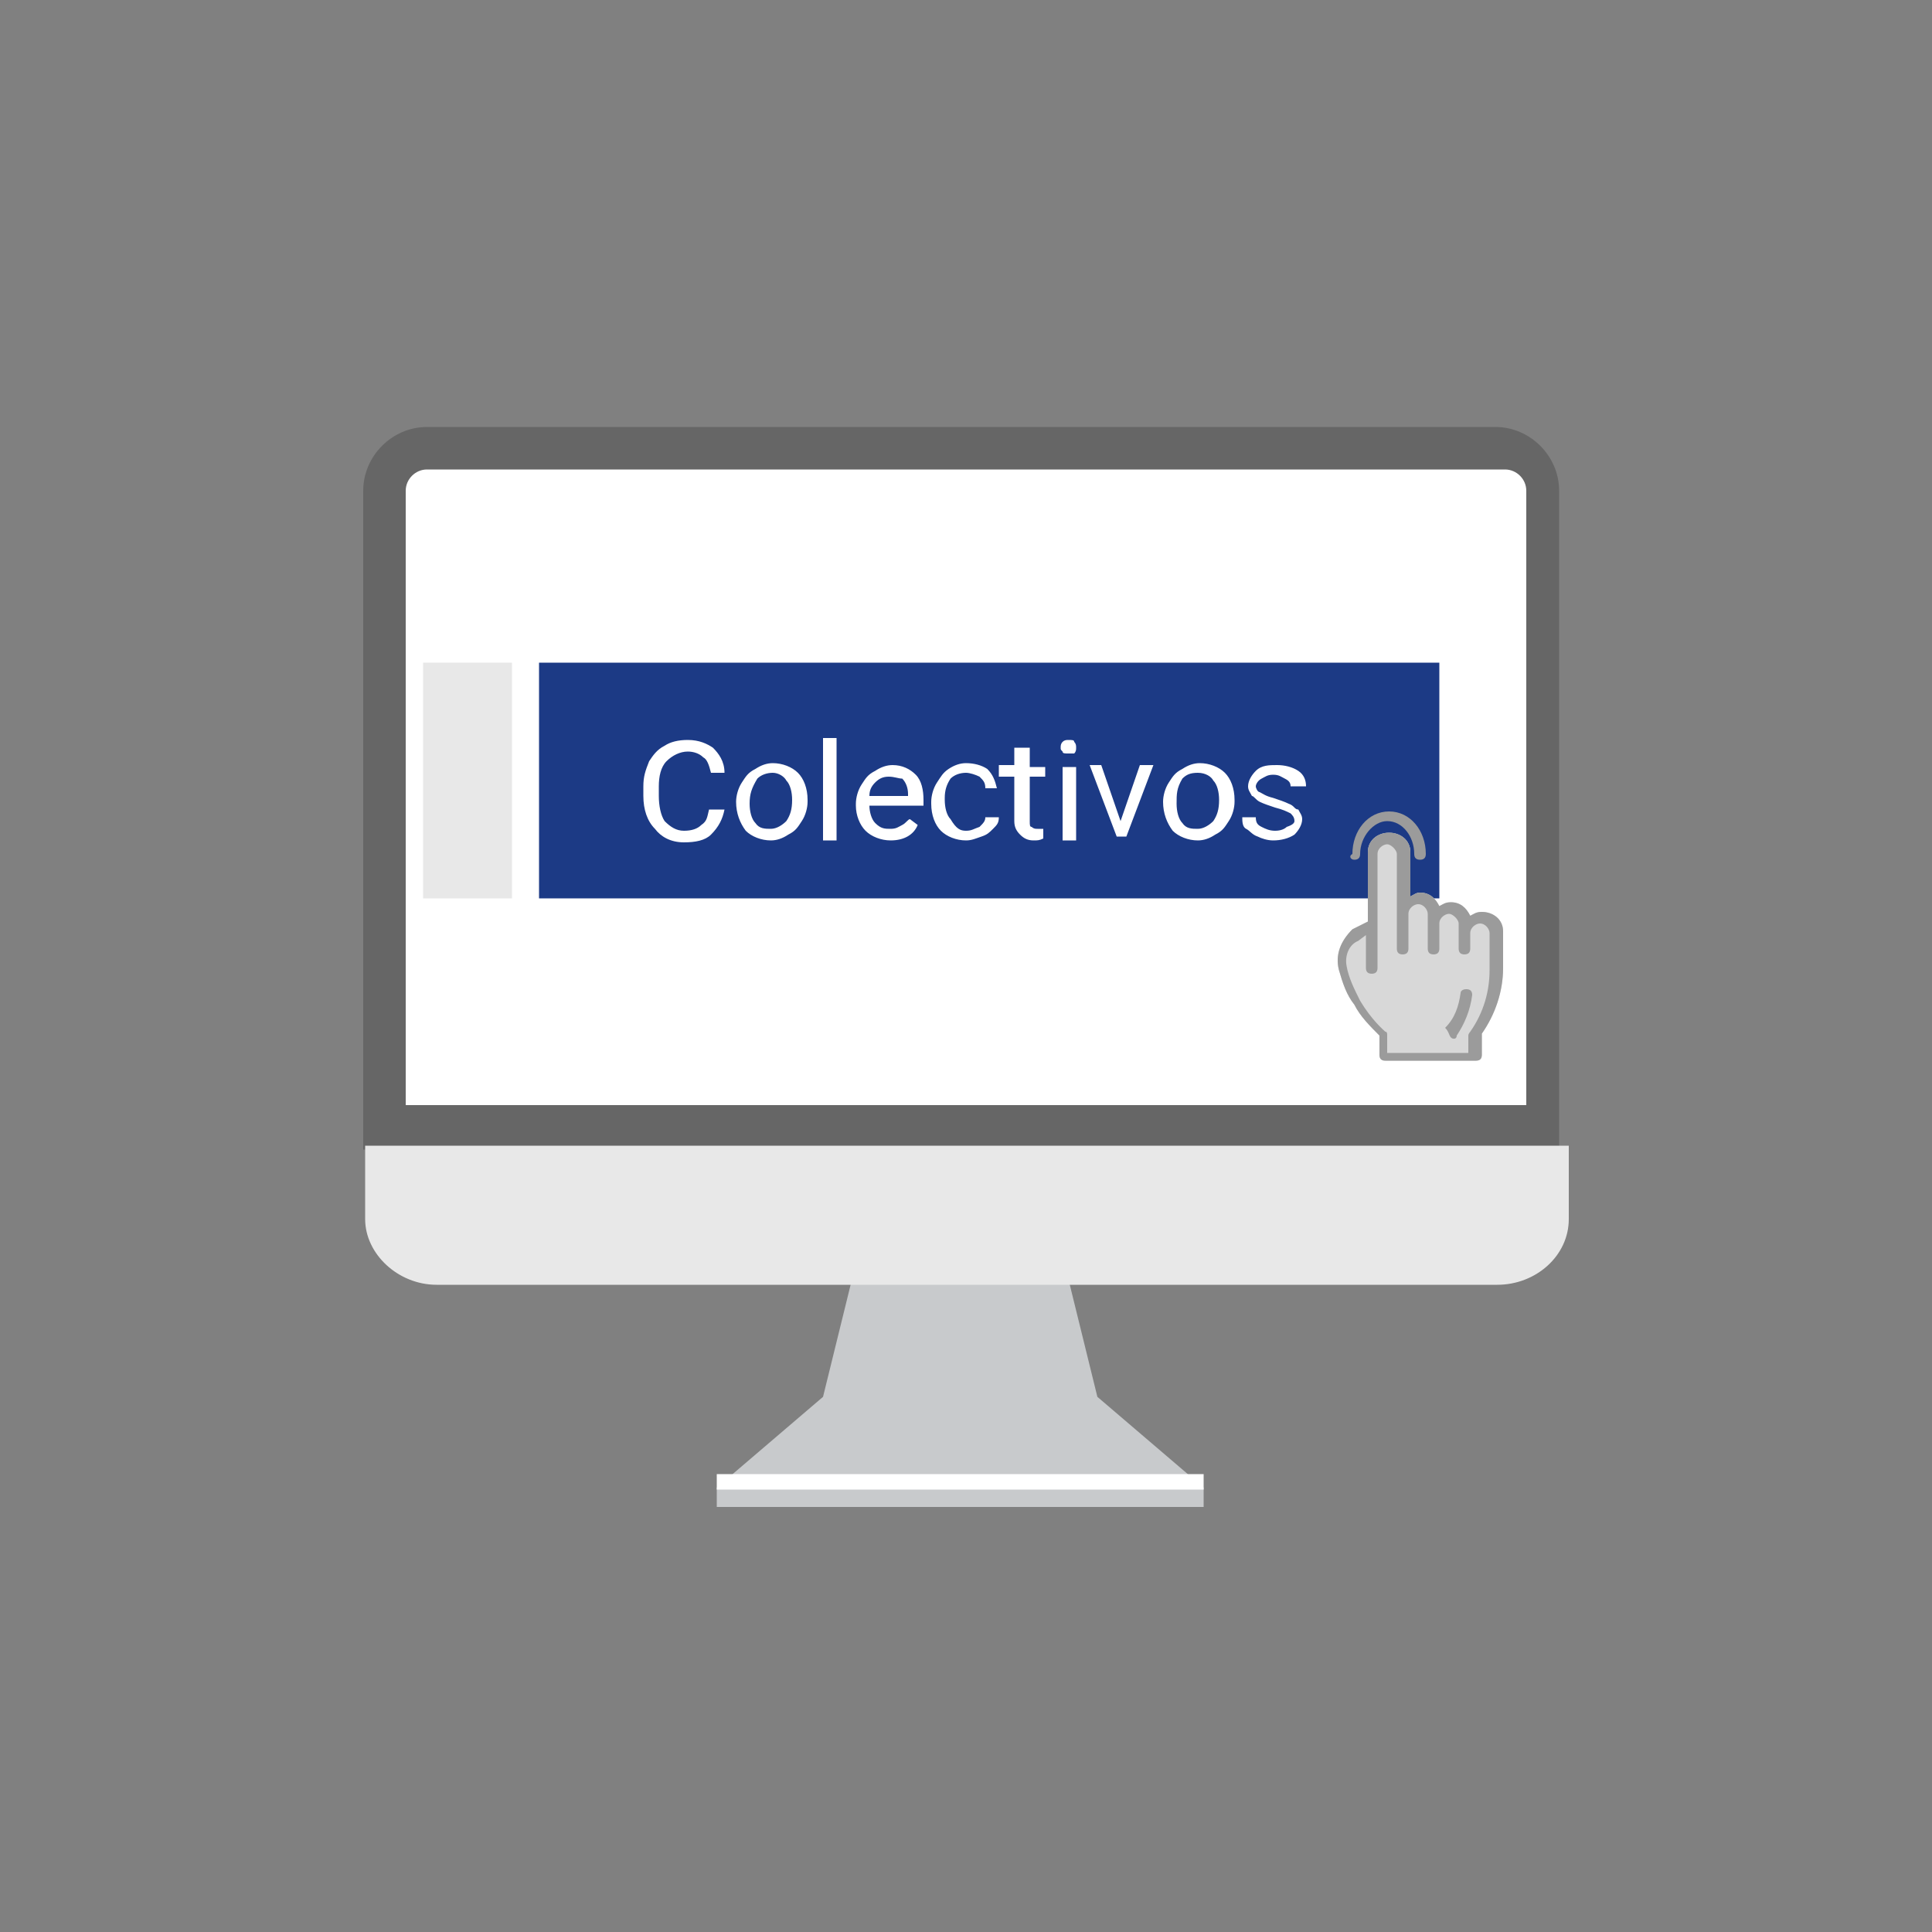
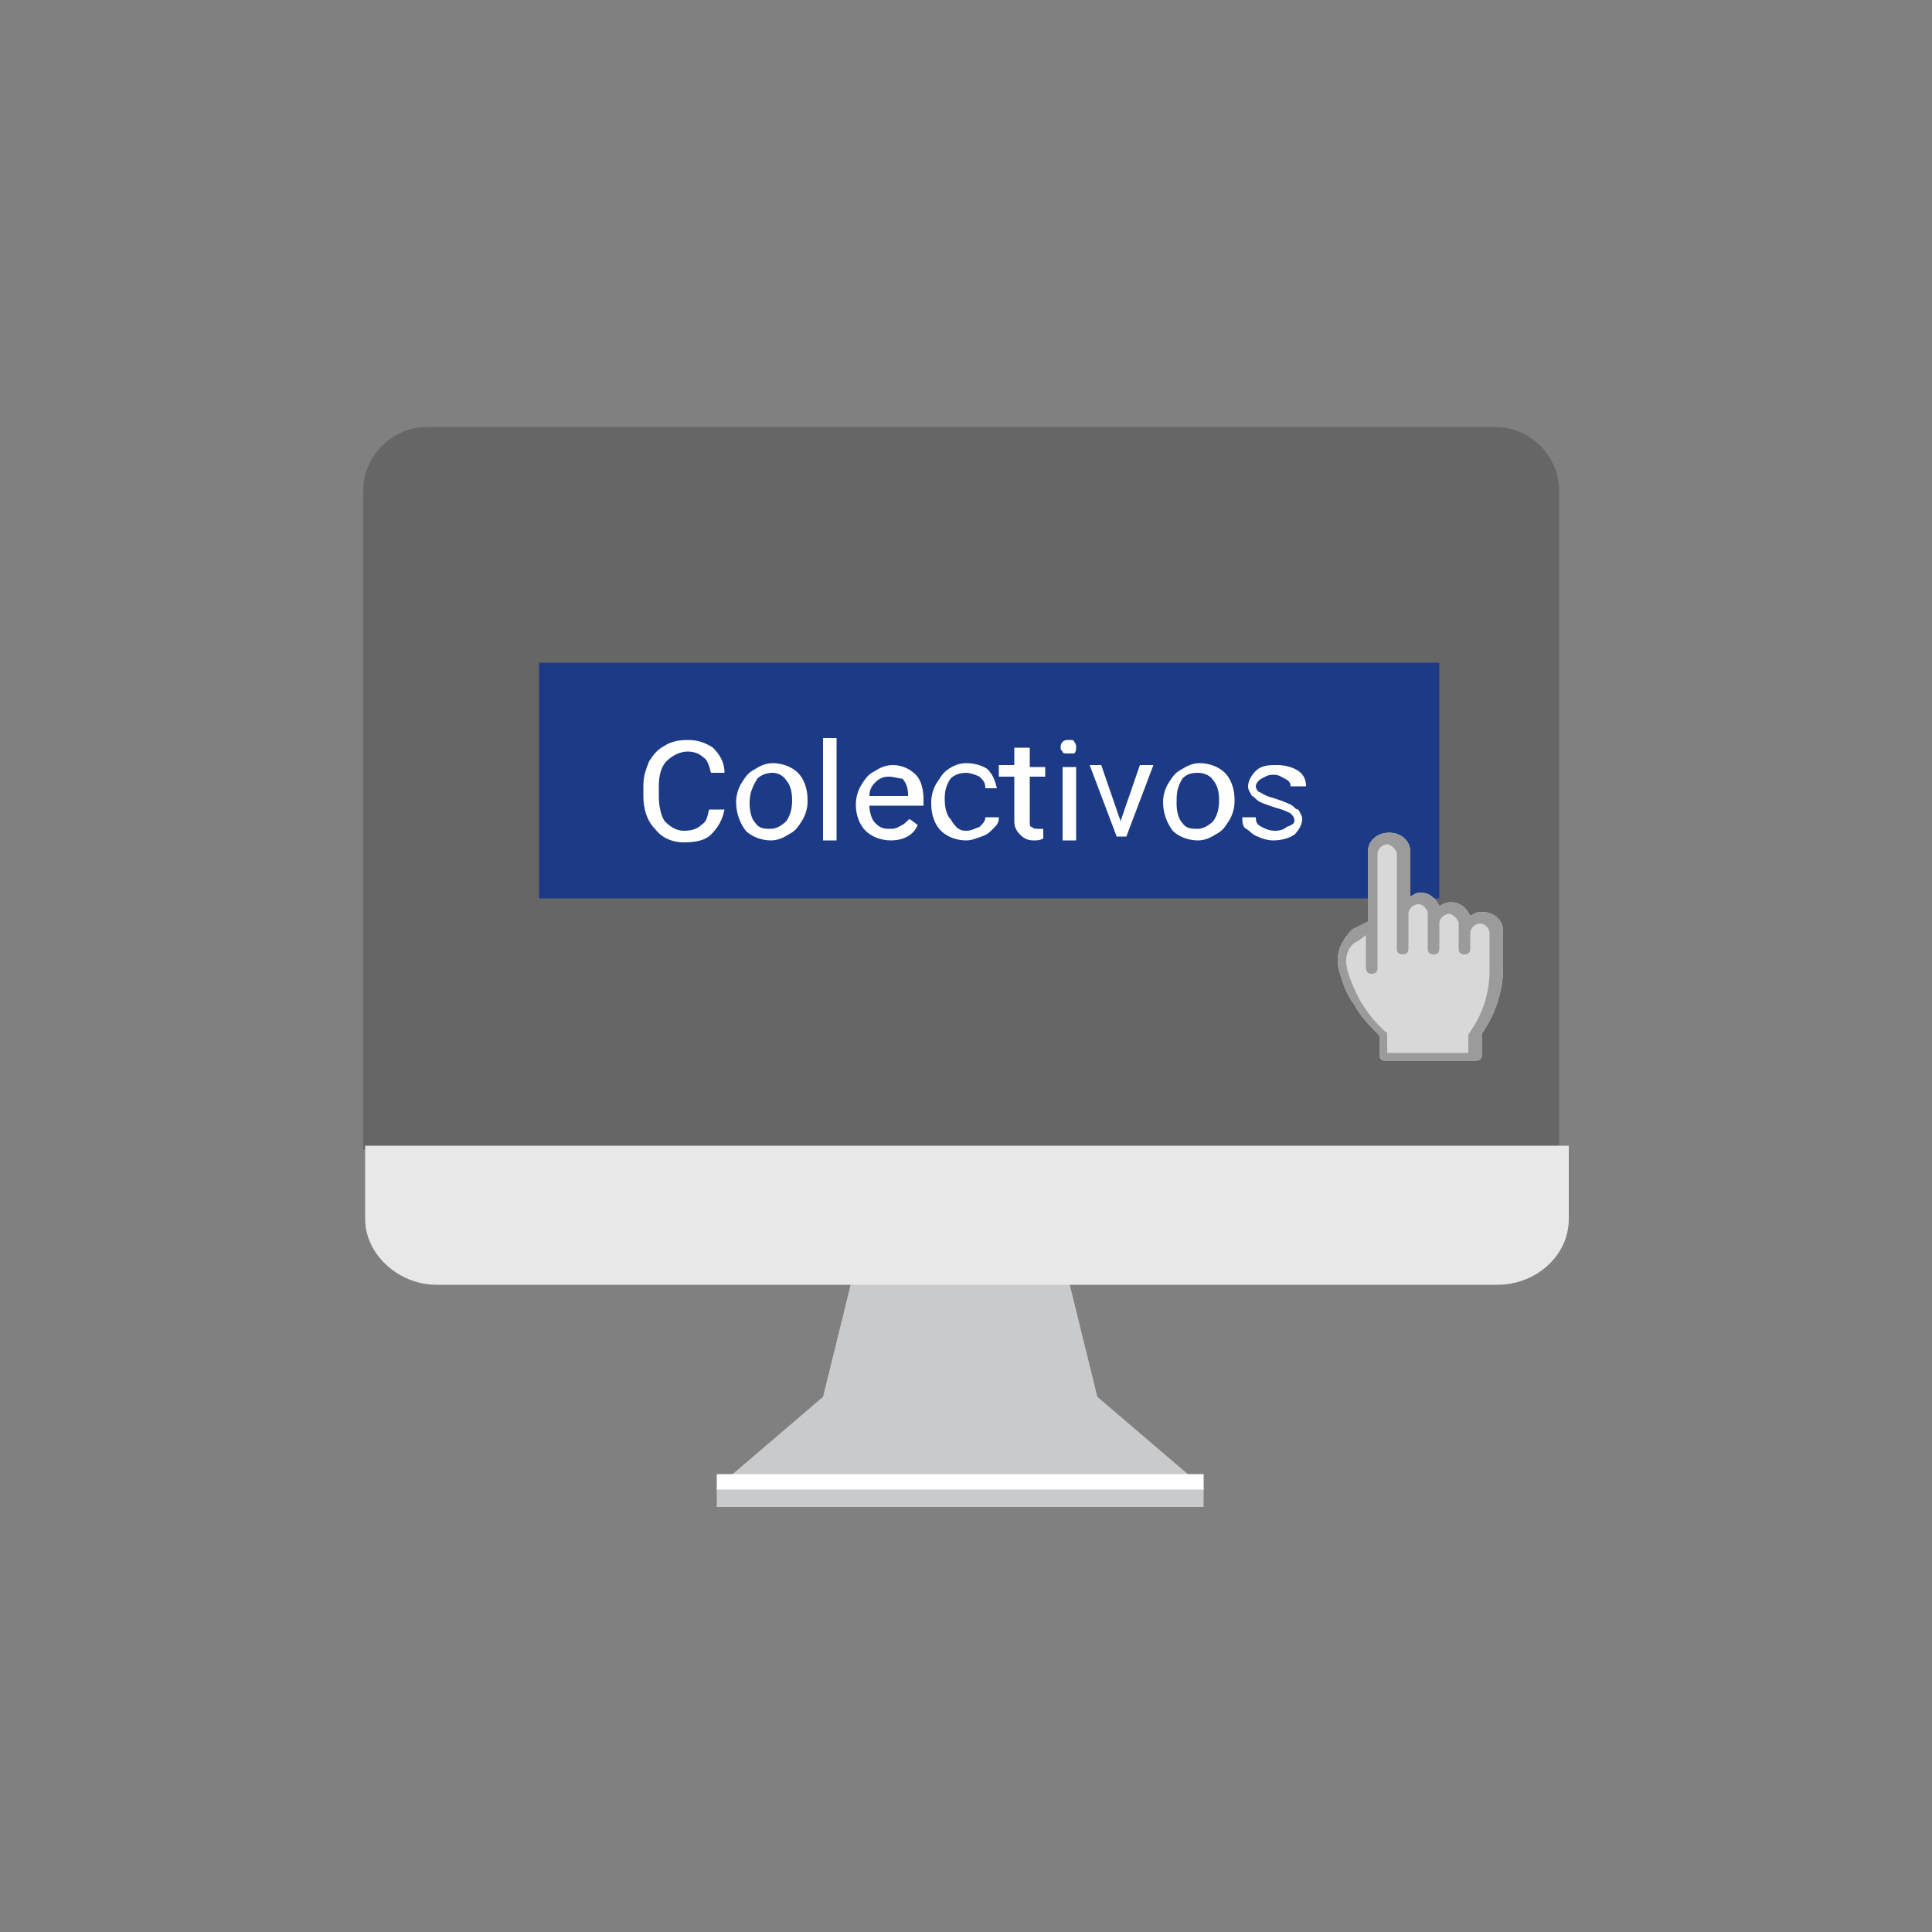
<svg xmlns="http://www.w3.org/2000/svg" version="1.1" id="Capa_1" x="0px" y="0px" viewBox="0 0 100 100" style="enable-background:new 0 0 100 100;" xml:space="preserve">
  <rect x="0" y="0" width="100" height="100" fill="#808080" stroke="none" />
  <style type="text/css">
	.st0{display:none;}
	.st1{display:inline;fill-rule:evenodd;clip-rule:evenodd;fill:#0033A0;}
	.st2{display:inline;fill-rule:evenodd;clip-rule:evenodd;fill:#00AEC7;}
	.st3{display:inline;fill:#00AEC7;}
	.st4{display:inline;fill:#596C76;}
	.st5{display:inline;fill:#465A61;}
	.st6{display:inline;fill:#0033A0;}
	.st7{display:inline;fill-rule:evenodd;clip-rule:evenodd;fill:#FFFFFF;}
	.st8{display:inline;fill:#FFFFFF;fill-opacity:0.1;}
	.st9{display:inline;fill:#E3E829;}
	.st10{display:inline;fill:#009AE4;}
	.st11{display:inline;fill:#FF9100;}
	.st12{display:inline;fill:#FFDA2D;}
	.st13{display:inline;}
	.st14{fill-rule:evenodd;clip-rule:evenodd;fill:url(#SVGID_1_);}
	.st15{fill:#C8CACC;}
	.st16{fill:#FFFFFF;}
	.st17{fill:#666666;}
	.st18{fill-rule:evenodd;clip-rule:evenodd;fill:#1C3A85;}
	.st19{fill-rule:evenodd;clip-rule:evenodd;fill:#FFFFFF;}
	.st20{fill-rule:evenodd;clip-rule:evenodd;fill:#E8E8E8;}
	.st21{fill:#4A4A4A;}
	.st22{fill-rule:evenodd;clip-rule:evenodd;fill:#D8D8D8;}
	.st23{fill:#9B9B9B;}
	.st24{fill:#E8E8E8;}
</style>
  <g class="st0">
-     <path class="st1" d="M60.4,24.9H31.8c-1.6,0-3,1.3-3,3v10c0,0.6,0.5,1,1,1s1-0.5,1-1v-10c0-0.6,0.5-1,1-1h28.6c0.6,0,1,0.5,1,1   v36.5c0,0.6-0.5,1-1,1H31.9c-0.6,0-1-0.5-1-1V46.1c0-0.6-0.5-1-1-1s-1,0.5-1,1v18.2c0,1.7,1.3,3,3,3h28.6c1.6,0,3-1.3,3-3V27.8   C63.3,26.1,62,24.9,60.4,24.9z" />
+     <path class="st1" d="M60.4,24.9H31.8c-1.6,0-3,1.3-3,3v10c0,0.6,0.5,1,1,1s1-0.5,1-1v-10c0-0.6,0.5-1,1-1h28.6v36.5c0,0.6-0.5,1-1,1H31.9c-0.6,0-1-0.5-1-1V46.1c0-0.6-0.5-1-1-1s-1,0.5-1,1v18.2c0,1.7,1.3,3,3,3h28.6c1.6,0,3-1.3,3-3V27.8   C63.3,26.1,62,24.9,60.4,24.9z" />
    <path class="st2" d="M30.5,41.5c-0.2-0.2-0.5-0.3-0.6-0.3c-0.3,0-0.5,0.1-0.6,0.3c-0.3,0.2-0.4,0.5-0.4,0.7c0,0.3,0.1,0.6,0.3,0.7   c0.2,0.2,0.5,0.3,0.6,0.3c0.3,0,0.5-0.1,0.6-0.3c0.2-0.2,0.3-0.5,0.3-0.7C30.8,41.9,30.7,41.6,30.5,41.5z M34.4,69.4   c-0.2-0.2-0.5-0.3-0.6-0.3c-0.3,0-0.5,0.1-0.6,0.3c-0.2,0.2-0.3,0.5-0.3,0.7c0,0.3,0.1,0.6,0.3,0.7c0.2,0.2,0.5,0.3,0.6,0.3   c0.3,0,0.5-0.1,0.6-0.3c0.2-0.2,0.3-0.5,0.3-0.7C34.7,69.9,34.6,69.6,34.4,69.4z" />
    <path class="st1" d="M66.2,28.8c-0.6,0-1,0.5-1,1v38.4c0,0.6-0.5,1-1,1H37.6c-0.6,0-1,0.5-1,1c0,0.6,0.5,1,1,1h26.7   c1.6,0,3-1.3,3-3V29.7C67.2,29.2,66.8,28.8,66.2,28.8z" />
    <path class="st1" d="M70.1,32.7c-0.6,0-1,0.5-1,1v38.4c0,0.6-0.5,1-1,1H37.6c-0.6,0-1,0.5-1,1c0,0.6,0.5,1,1,1h30.5   c1.6,0,3-1.3,3-3V33.7C71.1,33.2,70.7,32.7,70.1,32.7L70.1,32.7z" />
    <path class="st3" d="M44.6,32.1h-9.3c-0.6,0-1,0.5-1,1v9.4c0,0.6,0.5,1,1,1h9.3c0.6,0,1-0.5,1-1v-9.5   C45.6,32.5,45.2,32.1,44.6,32.1L44.6,32.1z M43.6,41.6h-7.4v-7.5h7.4C43.6,34.1,43.6,41.6,43.6,41.6z" />
    <path class="st1" d="M41.5,47.9c-0.4-0.4-1-0.4-1.4,0l-2.6,2.6l-1.2-1.2c-0.4-0.4-1-0.4-1.4,0c-0.4,0.4-0.4,1,0,1.4l1.8,1.9   c0.2,0.2,0.5,0.3,0.6,0.3c0.3,0,0.5-0.1,0.6-0.3l3.2-3.3C41.9,48.9,41.9,48.3,41.5,47.9z" />
    <path class="st2" d="M57.5,49.2H46.1c-0.6,0-1,0.5-1,1s0.5,1,1,1h11.4c0.6,0,1-0.5,1-1S57.9,49.2,57.5,49.2z" />
-     <path class="st1" d="M56.9,32.1h-6.8c-0.6,0-1,0.5-1,1s0.5,1,1,1h6.8c0.6,0,1-0.5,1-1C57.8,32.5,57.4,32.1,56.9,32.1L56.9,32.1z    M56.9,36.8h-6.8c-0.6,0-1,0.5-1,1s0.5,1,1,1h6.8c0.6,0,1-0.5,1-1S57.4,36.8,56.9,36.8L56.9,36.8z M56.9,41.6h-6.8   c-0.6,0-1,0.5-1,1s0.5,1,1,1h6.8c0.6,0,1-0.5,1-1C57.8,41.9,57.4,41.6,56.9,41.6z M41.5,55.4c-0.4-0.4-1-0.4-1.4,0L37.5,58   l-1.2-1.2c-0.4-0.4-1-0.4-1.4,0c-0.4,0.4-0.4,1,0,1.4l1.8,1.9c0.2,0.2,0.5,0.3,0.6,0.3c0.3,0,0.5-0.1,0.6-0.3l3.2-3.3   C41.9,56.4,41.9,55.8,41.5,55.4L41.5,55.4z" />
-     <path class="st2" d="M57.5,56.7H46.1c-0.6,0-1,0.5-1,1c0,0.6,0.5,1,1,1h11.4c0.6,0,1-0.5,1-1C58.5,57.2,57.9,56.7,57.5,56.7   L57.5,56.7z" />
  </g>
  <g class="st0">
    <path class="st4" d="M49.9,54.4h11.4v20.8H49.9V54.4z" />
    <path class="st5" d="M55.3,54.4h5.3v20.8h-5.3V54.4z" />
    <path class="st6" d="M76,35.7c0-5.2-4.2-9.4-9.4-9.4h-30v1.8c4.1,0,7.5,3.4,7.5,7.5v12.7l1.8,8.1h30V35.7z" />
    <path class="st7" d="M69.1,41.6c0.1,0,0.2,0,0.2,0l0,0h1.3v2.8c0,0.9-0.6,1.8-1.7,1.8c-1,0-1.7-0.7-1.7-2.4   C67.4,42.4,68.1,41.6,69.1,41.6z M69.1,47.1c1.3,0,1.7-1,1.7-1C71,46.7,71.2,47,72,47v-5.6l0,0v-0.9h-2.6c-1.4,0-2.7,1.1-2.8,3.3   C66.6,45.6,67.6,47.1,69.1,47.1z M63.8,42.8c0-0.9,0.5-1.4,1.4-1.4h0.4c1,0,1.2-0.6,1.2-1.1h-1.6c-1.4,0-2.4,0.8-2.4,2.6v4.1h1   V42.8z M58.9,47.1c1.2,0,2.4-0.6,2.4-1.8v-3.6c0-0.9-0.4-1.3-1.1-1.3v4.6c0,0.6-0.6,1-1.2,1c-0.7,0-1.2-0.4-1.2-1v-3.4   c0-1-0.6-1.2-1.1-1.2v4.9C56.6,46.4,57.7,47.1,58.9,47.1z M52.3,44l1.2,0.4c0.5,0.2,0.6,0.5,0.6,0.8c0,0.5-0.3,0.8-1,0.8h-2.2v1.1   h2.3c1.4,0,2.2-0.8,2.2-1.8s-0.4-1.6-1.5-1.8l-1.4-0.4c-0.4-0.1-0.7-0.3-0.7-0.7s0.3-0.7,0.9-0.7H54c0.6,0,1.2-0.2,1.2-1.1h-2.3   c-1.4,0-2.2,0.7-2.2,1.8C50.7,43.1,51.2,43.7,52.3,44L52.3,44z" />
    <path class="st8" d="M66.6,26.3H55.3c2.2,1.4,3.3,3.8,3.3,7.3v22.8H76V35.7C76,30.5,71.8,26.3,66.6,26.3z" />
    <path class="st9" d="M53.3,31.6h-2v-7.7c0-0.6,0.5-1,1-1c0.6,0,1,0.5,1,1C53.3,23.9,53.3,31.6,53.3,31.6z" />
    <path class="st9" d="M49.9,29.6h5.3v2h-5.3V29.6z" />
    <path class="st10" d="M36.6,26.3c5.1,0,9.4,4.3,9.4,9.6v1.9c0,1.1-0.8,1.9-1.8,1.9h-15c-1,0-1.8-0.8-1.8-1.9v-1.9   c0-4,2.3-7.3,5.6-8.7C34,26.6,35.3,26.3,36.6,26.3L36.6,26.3z" />
    <path class="st11" d="M46,37.7v18.7H20V37.7l13,5.6L46,37.7z" />
    <path class="st12" d="M46,37.7l-13,9.4l-13-9.4H46z" />
    <path class="st9" d="M53.3,31.6v-7.7c0-0.6-0.3-1-0.6-1v8.7H53.3z" />
    <path class="st9" d="M52.7,29.6h2.7v2h-2.7V29.6z M58.7,24.3h-7.3v-6.1h7.3V24.3z" />
    <path class="st9" d="M52.7,18.2h6.7v6.1h-6.7V18.2z" />
  </g>
  <g transform="translate(32 29)" class="st0">
    <g transform="translate(6.618 6.618)" class="st13">
      <linearGradient id="SVGID_1_" gradientUnits="userSpaceOnUse" x1="-84.919" y1="-14.233" x2="-84.919" y2="-15.012" gradientTransform="matrix(63.815 0 0 64.224 5431.642 954.46)">
        <stop offset="0" style="stop-color:#00B025" />
        <stop offset="1" style="stop-color:#00D761" />
      </linearGradient>
      <path class="st14" d="M-12.3,15.3c0,5.5,1.8,10.5,4.7,14.7l-3.1,9.3l9.6-3.1c3.9,2.6,8.6,4.1,13.7,4.1c13.7,0,24.9-11.2,24.9-25    c0-13.8-11.1-25-24.9-25C-1.2-9.7-12.3,1.5-12.3,15.3" />
    </g>
    <path class="st7" d="M33,26.8c-0.2-0.3-0.7-0.4-1.4-0.9c-0.7-0.3-4.2-2.1-4.8-2.2c-0.7-0.3-1.1-0.3-1.5,0.3   c-0.4,0.7-1.8,2.2-2.2,2.7c-0.4,0.4-0.9,0.5-1.5,0.2c-0.7-0.3-3-1.1-5.6-3.4c-2.1-1.9-3.5-4.1-3.9-4.8c-0.4-0.7,0-1.1,0.3-1.5   c0.3-0.3,0.7-0.9,1-1.2c0.3-0.4,0.4-0.7,0.7-1.2c0.3-0.4,0.1-0.9-0.1-1.2c-0.2-0.3-1.5-3.8-2.1-5.1s-1.2-1.4-1.5-1.4   c-0.4,0-1.2,0.1-1.2,0.1S7.7,7.5,7,8.1s-2.5,2.4-2.5,5.8s2.5,6.8,2.8,7.2c0.3,0.4,4.9,7.7,12,10.5c7.1,2.8,7.1,1.9,8.4,1.7   c1.3-0.1,4.2-1.7,4.7-3.3C33.2,28.5,33.2,27,33,26.8 M18.6-3.7C5.3-3.7-5.5,7.1-5.5,20.3c0,5.2,1.7,10.1,4.6,14l-3,8.9l9.2-3   c3.8,2.5,8.4,3.9,13.2,3.9c13.2,0,24-10.7,24-23.8S31.8-3.7,18.6-3.7 M47.1,20.3c0,15.6-12.8,28.4-28.6,28.4c-5,0-9.7-1.3-13.8-3.5   l-15.7,5L-6,34.9c-2.6-4.3-4.1-9.3-4.1-14.6c0-15.6,12.8-28.4,28.6-28.4C34.4-8.2,47.1,4.5,47.1,20.3" />
  </g>
  <g>
    <path class="st15" d="M44.2,65.8l-1.6,6.5l-5.5,4.7v1h12.6h12.6v-1l-5.5-4.7l-1.6-6.5l-5.5-0.1L44.2,65.8z" />
    <path class="st16" d="M37.1,76.3v0.8h12.6h12.6v-0.8H37.1z" />
    <path class="st17" d="M77.4,22.1c1.8,0,3.3,1.5,3.3,3.3v34.1H18.8V25.4c0-1.8,1.5-3.3,3.3-3.3L77.4,22.1L77.4,22.1z" />
-     <path class="st16" d="M21,57.2h58V25.4c0-0.6-0.5-1.1-1.1-1.1H22.1c-0.6,0-1.1,0.5-1.1,1.1V57.2z" />
    <path class="st18" d="M27.9,34.3h46.6v12.2H27.9V34.3z" />
    <path class="st19" d="M37.5,41.9c-0.1,0.5-0.3,0.9-0.7,1.3c-0.3,0.3-0.8,0.4-1.4,0.4c-0.7,0-1.2-0.3-1.5-0.7   c-0.4-0.4-0.6-1-0.6-1.7v-0.5c0-0.5,0.1-0.8,0.3-1.3c0.2-0.3,0.4-0.6,0.8-0.8c0.3-0.2,0.7-0.3,1.2-0.3c0.6,0,1,0.2,1.3,0.4   c0.3,0.3,0.6,0.7,0.6,1.3h-0.7c-0.1-0.4-0.2-0.7-0.4-0.8c-0.2-0.2-0.5-0.3-0.8-0.3c-0.4,0-0.8,0.2-1.1,0.5   c-0.3,0.3-0.4,0.8-0.4,1.3v0.5c0,0.5,0.1,1,0.3,1.3c0.3,0.3,0.6,0.5,1,0.5c0.4,0,0.7-0.1,0.9-0.3c0.3-0.2,0.3-0.4,0.4-0.8   L37.5,41.9L37.5,41.9z M38.1,41.5c0-0.3,0.1-0.7,0.3-1c0.2-0.3,0.3-0.5,0.7-0.7c0.3-0.2,0.6-0.3,0.9-0.3c0.5,0,1,0.2,1.3,0.5   c0.3,0.3,0.5,0.8,0.5,1.4v0.1c0,0.3-0.1,0.7-0.3,1c-0.2,0.3-0.3,0.5-0.7,0.7c-0.3,0.2-0.6,0.3-0.9,0.3c-0.5,0-1-0.2-1.3-0.5   C38.3,42.6,38.1,42.1,38.1,41.5L38.1,41.5L38.1,41.5z M38.8,41.6c0,0.4,0.1,0.8,0.3,1c0.2,0.3,0.5,0.3,0.8,0.3s0.6-0.2,0.8-0.4   c0.2-0.3,0.3-0.6,0.3-1.1c0-0.4-0.1-0.8-0.3-1C40.6,40.2,40.3,40,40,40s-0.6,0.1-0.8,0.3C38.9,40.8,38.8,41.1,38.8,41.6z    M43.3,43.5h-0.7v-5.3h0.7V43.5z M46.1,43.5c-0.5,0-1-0.2-1.3-0.5c-0.3-0.3-0.5-0.8-0.5-1.3v-0.1c0-0.3,0.1-0.7,0.3-1   c0.2-0.3,0.3-0.5,0.7-0.7c0.3-0.2,0.6-0.3,0.9-0.3c0.5,0,0.9,0.2,1.2,0.5c0.3,0.3,0.4,0.8,0.4,1.3v0.3H45c0,0.3,0.1,0.7,0.3,0.9   c0.3,0.3,0.5,0.3,0.8,0.3c0.3,0,0.4-0.1,0.6-0.2s0.3-0.3,0.4-0.3l0.4,0.3C47.3,43.2,46.8,43.5,46.1,43.5z M46,40.2   c-0.3,0-0.5,0.1-0.7,0.3S45,40.9,45,41.2h2v-0.1c0-0.3-0.1-0.6-0.3-0.8C46.5,40.3,46.3,40.2,46,40.2z M50,43c0.3,0,0.4-0.1,0.7-0.2   c0.2-0.2,0.3-0.3,0.3-0.5h0.7c0,0.3-0.1,0.4-0.3,0.6c-0.2,0.2-0.3,0.3-0.6,0.4c-0.3,0.1-0.5,0.2-0.8,0.2c-0.5,0-1-0.2-1.3-0.5   c-0.3-0.3-0.5-0.8-0.5-1.4v-0.1c0-0.3,0.1-0.7,0.3-1c0.2-0.3,0.3-0.5,0.6-0.7c0.3-0.2,0.6-0.3,0.9-0.3c0.4,0,0.8,0.1,1.1,0.3   c0.3,0.3,0.4,0.6,0.5,1H51c0-0.3-0.1-0.4-0.3-0.6C50.5,40.1,50.2,40,50,40c-0.3,0-0.6,0.1-0.8,0.3c-0.2,0.3-0.3,0.6-0.3,1v0.1   c0,0.4,0.1,0.8,0.3,1C49.5,42.9,49.7,43,50,43z M53.3,38.8v0.9h0.8v0.5h-0.8v2.3c0,0.2,0,0.3,0.1,0.3c0.1,0.1,0.2,0.1,0.3,0.1   c0.1,0,0.2,0,0.3,0v0.5c-0.2,0.1-0.3,0.1-0.5,0.1c-0.3,0-0.5-0.1-0.7-0.3c-0.2-0.2-0.3-0.4-0.3-0.7v-2.3h-0.8v-0.6h0.8v-0.9H53.3z    M55.7,43.5H55v-3.8h0.7V43.5z M54.9,38.7c0-0.1,0-0.2,0.1-0.3c0.1-0.1,0.2-0.1,0.3-0.1c0.2,0,0.3,0,0.3,0.1   c0.1,0.1,0.1,0.2,0.1,0.3c0,0.1,0,0.2-0.1,0.3C55.6,39,55.5,39,55.3,39s-0.3,0-0.3-0.1C54.9,38.8,54.9,38.8,54.9,38.7z M58,42.5   l1-2.9h0.7l-1.4,3.7h-0.5l-1.4-3.7H57L58,42.5L58,42.5z M60.2,41.5c0-0.3,0.1-0.7,0.3-1c0.2-0.3,0.3-0.5,0.7-0.7   c0.3-0.2,0.6-0.3,0.9-0.3c0.5,0,1,0.2,1.3,0.5c0.3,0.3,0.5,0.8,0.5,1.4v0.1c0,0.3-0.1,0.7-0.3,1c-0.2,0.3-0.3,0.5-0.7,0.7   c-0.3,0.2-0.6,0.3-0.9,0.3c-0.5,0-1-0.2-1.3-0.5C60.4,42.6,60.2,42.1,60.2,41.5L60.2,41.5z M60.9,41.6c0,0.4,0.1,0.8,0.3,1   c0.2,0.3,0.5,0.3,0.8,0.3s0.6-0.2,0.8-0.4c0.2-0.3,0.3-0.6,0.3-1.1c0-0.4-0.1-0.8-0.3-1C62.7,40.2,62.4,40,62,40s-0.6,0.1-0.8,0.3   C60.9,40.8,60.9,41.1,60.9,41.6L60.9,41.6z M67,42.5c0-0.2-0.1-0.3-0.2-0.4c-0.2-0.1-0.4-0.2-0.8-0.3c-0.3-0.1-0.6-0.2-0.8-0.3   c-0.2-0.1-0.3-0.3-0.4-0.3c-0.1-0.2-0.2-0.3-0.2-0.5c0-0.3,0.2-0.6,0.4-0.8c0.3-0.3,0.7-0.3,1.1-0.3c0.4,0,0.8,0.1,1.1,0.3   s0.4,0.5,0.4,0.8h-0.8c0-0.2-0.1-0.3-0.3-0.4c-0.2-0.1-0.3-0.2-0.6-0.2c-0.3,0-0.4,0.1-0.6,0.2c-0.2,0.1-0.3,0.3-0.3,0.4   s0.1,0.3,0.2,0.3c0.2,0.1,0.3,0.2,0.7,0.3c0.3,0.1,0.6,0.2,0.8,0.3c0.3,0.1,0.3,0.3,0.5,0.3c0.1,0.2,0.2,0.3,0.2,0.5   c0,0.3-0.2,0.6-0.4,0.8c-0.3,0.2-0.7,0.3-1.1,0.3c-0.3,0-0.6-0.1-0.8-0.2c-0.3-0.1-0.4-0.3-0.6-0.4s-0.2-0.4-0.2-0.6h0.7   c0,0.3,0.1,0.4,0.3,0.5c0.2,0.1,0.4,0.2,0.7,0.2c0.3,0,0.5-0.1,0.6-0.2C66.9,42.7,67,42.6,67,42.5z" />
-     <path class="st20" d="M21.9,34.3h4.6v12.2h-4.6V34.3z" />
    <g>
      <path class="st21" d="M76.6,50c0.2,0,0.3-0.2,0.3-0.3s-0.2-0.3-0.3-0.3s-0.3,0.2-0.3,0.3S76.5,50,76.6,50L76.6,50z" />
      <path class="st22" d="M69.3,50.2c0.2,0.7,0.4,1.3,0.8,1.8c0.3,0.6,0.8,1.1,1.3,1.6l0,0v1c0,0.2,0.1,0.3,0.3,0.3h4.7    c0.2,0,0.3-0.1,0.3-0.3v-1.1c0.7-1,1.1-2.2,1.1-3.4v-1.9c0-0.6-0.5-1-1.1-1c-0.3,0-0.4,0.1-0.6,0.2c-0.2-0.4-0.5-0.7-1-0.7    c-0.3,0-0.4,0.1-0.6,0.2c-0.2-0.4-0.5-0.7-1-0.7c-0.2,0-0.3,0.1-0.5,0.2v-2.3c0-0.6-0.5-1-1.1-1s-1.1,0.4-1.1,1v3.6l-0.8,0.4    C69.4,48.7,69.1,49.4,69.3,50.2L69.3,50.2z" />
      <path class="st23" d="M69.3,50.2c0.2,0.7,0.4,1.3,0.8,1.8c0.3,0.6,0.8,1.1,1.3,1.6l0,0v1c0,0.2,0.1,0.3,0.3,0.3h4.7    c0.2,0,0.3-0.1,0.3-0.3v-1.1c0.7-1,1.1-2.2,1.1-3.4v-1.9c0-0.6-0.5-1-1.1-1c-0.3,0-0.4,0.1-0.6,0.2c-0.2-0.4-0.5-0.7-1-0.7    c-0.3,0-0.4,0.1-0.6,0.2c-0.2-0.4-0.5-0.7-1-0.7c-0.2,0-0.3,0.1-0.5,0.2v-2.3c0-0.6-0.5-1-1.1-1s-1.1,0.4-1.1,1v3.6l-0.8,0.4    C69.4,48.7,69.1,49.4,69.3,50.2L69.3,50.2z M70.3,48.7l0.4-0.3v1.7c0,0.2,0.1,0.3,0.3,0.3s0.3-0.1,0.3-0.3v-5.9    c0-0.3,0.3-0.5,0.5-0.5s0.5,0.3,0.5,0.5v4.9c0,0.2,0.1,0.3,0.3,0.3c0.2,0,0.3-0.1,0.3-0.3v-1.8c0-0.3,0.3-0.5,0.5-0.5    c0.3,0,0.5,0.3,0.5,0.5v1.8c0,0.2,0.1,0.3,0.3,0.3s0.3-0.1,0.3-0.3v-1.3c0-0.3,0.3-0.5,0.5-0.5s0.5,0.3,0.5,0.5v1.3    c0,0.2,0.1,0.3,0.3,0.3c0.2,0,0.3-0.1,0.3-0.3v-0.8c0-0.3,0.3-0.5,0.5-0.5c0.3,0,0.5,0.3,0.5,0.5v1.9c0,1.1-0.3,2.2-1,3.2    c0,0-0.1,0.1-0.1,0.2v0.9h-4.2v-0.9c0-0.1,0-0.2-0.1-0.2c-0.1-0.1-0.7-0.6-1.3-1.6c-0.3-0.6-0.6-1.2-0.7-1.8    C69.6,49.5,69.8,48.9,70.3,48.7L70.3,48.7z" />
-       <path class="st23" d="M75.1,53.7c0.1,0.1,0.3,0.1,0.3-0.1c0.4-0.6,0.7-1.3,0.8-2.1c0-0.2-0.1-0.3-0.3-0.3c-0.2,0-0.3,0.1-0.3,0.2    c-0.1,0.7-0.3,1.3-0.8,1.8C75,53.4,75,53.6,75.1,53.7z M70.1,44.5c0.2,0,0.3-0.1,0.3-0.3c0-0.9,0.7-1.7,1.4-1.7    c0.8,0,1.4,0.8,1.4,1.7c0,0.2,0.1,0.3,0.3,0.3c0.2,0,0.3-0.1,0.3-0.3c0-1.2-0.8-2.2-1.9-2.2s-1.9,1-1.9,2.2    C69.8,44.3,69.9,44.5,70.1,44.5z" />
    </g>
    <path class="st24" d="M81.2,59.3v3.8c0,1.9-1.7,3.4-3.7,3.4H22.6c-2,0-3.7-1.6-3.7-3.4v-3.8H81.2z" />
  </g>
</svg>